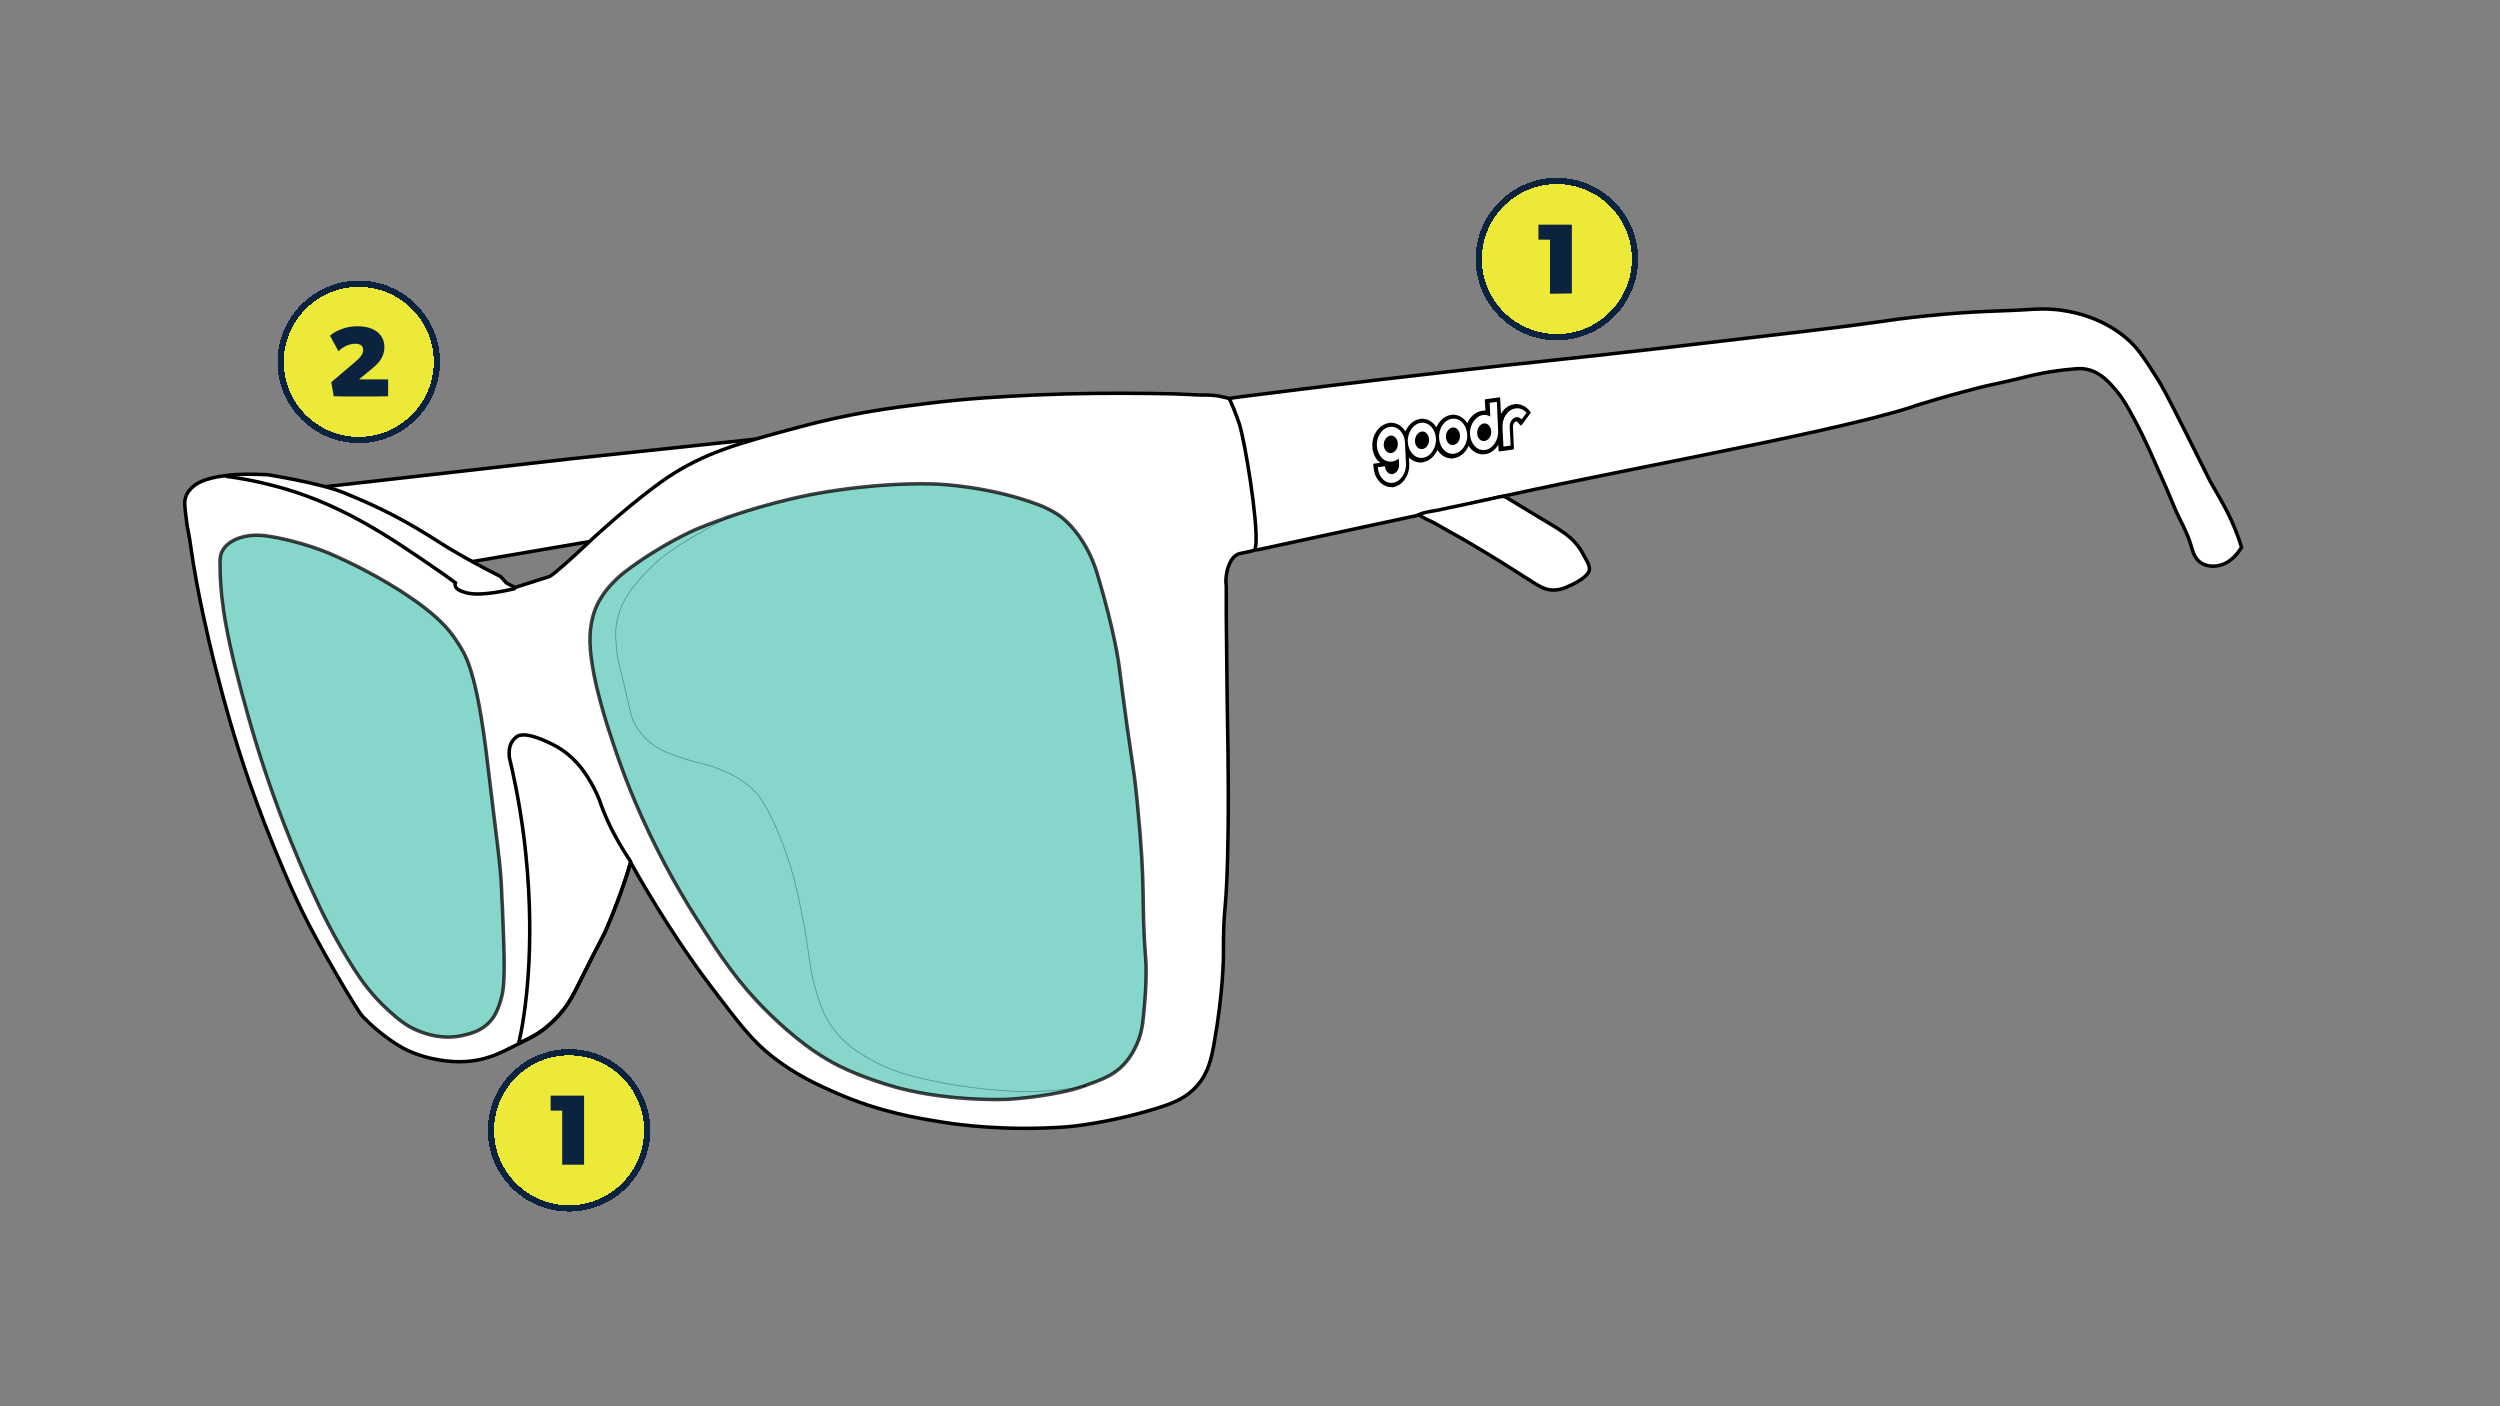
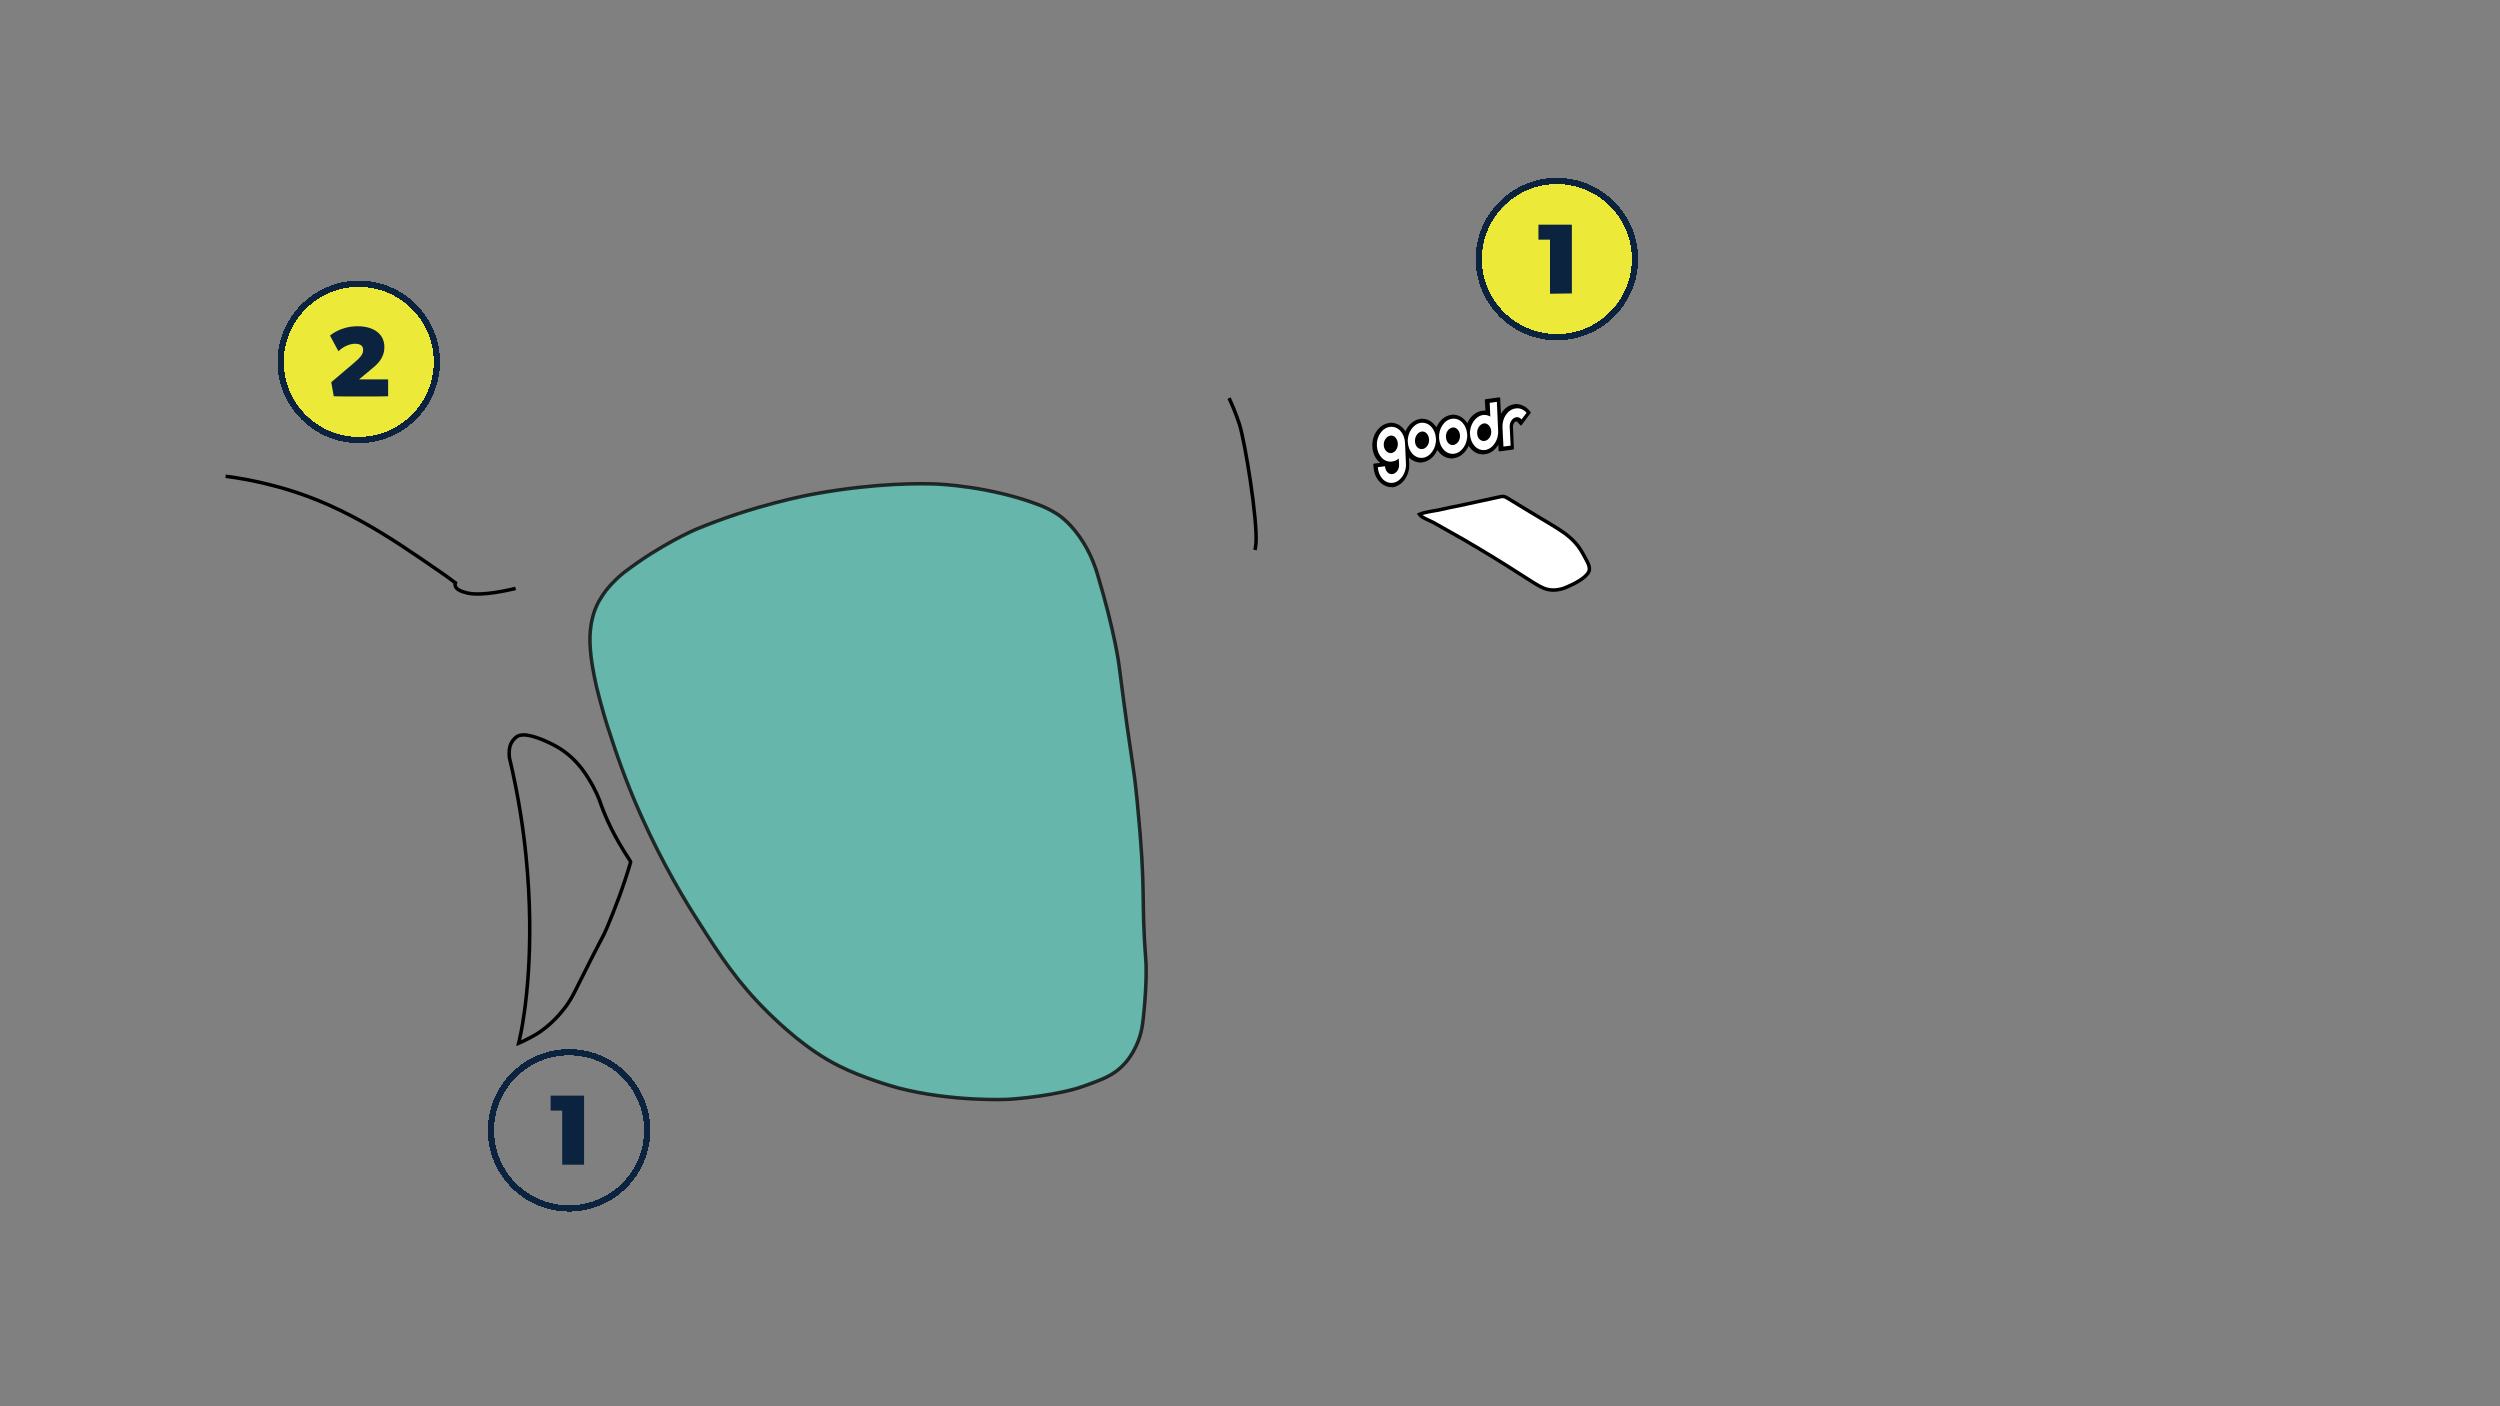
<svg xmlns="http://www.w3.org/2000/svg" xml:space="preserve" style="enable-background:new 0 0 800 450;" viewBox="0 0 800 450" y="0px" x="0px" id="Layer_1" version="1.1">
  <rect x="0" y="0" width="800" height="450" fill="#808080" stroke="none" />
  <style type="text/css">
	.st0{fill:#FFFFFF;stroke:#000000;stroke-width:1.125;stroke-miterlimit:10;}
	.st1{fill:none;stroke:#000000;stroke-width:1.125;stroke-miterlimit:10;}
	.st2{opacity:0.75;fill:#5FC8BA;stroke:#000000;stroke-width:1.125;stroke-miterlimit:10;enable-background:new    ;}
	.st3{fill:none;stroke:#000000;stroke-width:0.25;stroke-miterlimit:10;}
	.st4{fill:#EDE939;}
	.st5{fill:#0C2340;}
	.st6{fill:none;stroke:#0C2340;stroke-width:2;}
	.st7{stroke:#000000;stroke-width:0.506;stroke-linejoin:round;stroke-miterlimit:10;}
	.st8{fill:#FFFFFF;}
</style>
  <g id="Layer_1_00000052067662900891663200000002121395529150242218_">
-     <polygon points="211.2,168.7 243,140.4 181.9,146.9 104.4,155.7 98.9,159 151.2,179.7 189.2,173.2" class="st0" />
-     <path d="M615.3,129.1c1.2-0.4,6.5-2,14-4c2.5-0.7,4.2-1.1,6.7-1.7c3.4-0.8,5.1-1,14.3-3.3c0.1,0,5.7-1.4,13-2   c2-0.2,2.9-0.2,4,0c4.7,0.7,7.9,4.5,10,7c1.4,1.7,2.4,3.2,4,6c3.4,6,5.6,10.9,7,14c4.2,9.3,6.2,14,7,16c1.8,4.7,4.7,9.1,6,14   c0.3,1.1,0.9,3.6,3,5c2,1.3,4.3,1.1,5,1c4.9-0.6,7.6-5.3,8-6c-0.2-0.7-0.6-1.7-1-3c-2.8-7.8-5.9-12.5-9-18c-0.7-1.3,0.1,0.1-7-14   c-7.3-14.5-8.4-16.5-10-19c-4.2-6.6-6.3-9.9-10-13c-8.7-7.3-18.7-8.6-22-9c-3.9-0.4-6.7-0.2-10,0c-7.1,0.5-15.6,0.3-32,2   c-6.9,0.7-11.8,1.4-15.1,1.9c-12.5,1.8-31.8,4-70.3,8.5c-34.6,4-36.6,3.9-67.8,7.5c-28.3,3.2-51.3,6.1-66.3,8l-3.5,0.5   c-0.8-0.2-2-0.5-3.5-0.8c-2.1-0.3-3.8-0.3-4.3-0.3c-3.5,0.1-4.5-0.4-18-0.5c-11.5-0.1-22.1-0.1-36.3,0.5c-10.1,0.5-21,1-35.3,2.8   c-10.6,1.3-23.7,3-40.3,7.5c-19.3,5.2-30.1,8.1-42.3,16.3c0,0-11.2,7.5-27,22.5c-2.3,2.2-9.4,8.6-10.5,9l-11,3.5l-2.8-1.5l-1.8-2   c-2.7-1.4-6.9-3.5-11.8-6.3c-7.3-4.1-9.3-5.8-14.8-9c-9.6-5.7-17.2-8.9-23.5-11.5c-7.5-3.1-24-5.7-24.5-5.8   c-5.5-0.2-9.1-0.3-13.5,0.3c-7.2,0.9-9.5,2.8-10.3,3.5c-0.7,0.6-2,1.8-2.5,3.8c-0.3,1.1-0.2,1.9,0,4c0.4,3.1,0.5,4.6,0.8,5.8   c1,4.8,1,7.3,2.8,17c2.5,13.4,5.7,26.2,7,31c1.8,7,4.9,18.5,10,33.3c1,2.7,3.5,10,7.3,19.3c2,4.9,4.9,12.2,9.3,21.3   c5.1,10.7,17.9,32.4,19.5,34c1.2,1.2,3,3.1,5.8,5.3c1.8,1.4,4,3.1,7,4.8c1.3,0.7,5.4,2.8,11.3,3.8c2.9,0.5,9.2,1.5,16.3-0.8   c3-0.9,5.8-2.4,11-5c1.8-0.9,2.7-1.4,3.8-2c1.9-1.1,5.6-3.7,9-8c2.1-2.7,3.2-5,4.3-7c9.1-18.3,8-15.5,9.8-19.5   c2.5-5.9,5.2-12.9,7.5-20.8c1.1,2,2.8,4.9,4.8,8.3c10.2,17.2,19,28.9,21,31.5c8.8,11.6,13.2,17.4,19.8,22.5   c7.6,5.9,14.4,8.9,20.3,11.5c13.8,6,25.2,7.9,34,9.3c4.9,0.8,20,2.9,39.5,1.5c0,0,12.5-0.9,28.5-5.8c5.5-1.7,9.8-3.3,13.3-7.3   c3.6-4,4.6-8.6,5.5-13.5c3-16.7,3-28.3,3-28.3c-0.1-18.6,1.1-10.2,1.5-40.3c0.2-17.1-0.2-34.3-0.3-41c-0.1-7.8-0.2-16-0.3-28   c0-3.7,0-6.7,0-8.8c-0.1-0.8-0.2-1.9,0-3.3c0.1-0.9,0.8-5.7,3.8-7c0.1-0.1,1.8-0.4,4.5-1c0.3-0.1,0.6-0.3,0.9-0.3   c0.3-0.1,0.7,0,1-0.1c17-3.7,61.9-13.3,61.9-13.3c40.2-9.9,118.8-23.2,147.1-32.3C611.7,130.2,613.2,129.7,615.3,129.1z" class="st0" />
    <path d="M481.3,158.9c0.4,0.1,0.8,0.3,1.1,0.5c4.6,2.8,9.2,5.6,13.9,8.4c2.8,1.7,5.6,3.4,7.8,5.9   c1.3,1.4,2.2,3,3.1,4.7c0.7,1.3,1.9,3.2,1.2,4.6c-1.1,2.1-4.8,3.9-6.9,4.8c-2,0.9-4.2,1.3-6.3,0.8c-1.7-0.4-3.2-1.4-4.7-2.3   c-5.9-3.8-11.9-7.6-18-11.2c-3-1.8-6.1-3.6-9.2-5.3c-1.5-0.9-3.1-1.7-4.6-2.6c-1.1-0.6-3.9-1.6-4.5-2.6c1.9-0.8,4.2-1,6.2-1.4   c2.2-0.5,4.4-1,6.6-1.4c4.3-0.9,8.6-1.9,12.9-2.8C480.3,158.9,480.8,158.8,481.3,158.9z" class="st0" />
    <path d="M72.2,152.4c4.6,0.6,9.5,1.5,14.5,2.8c21.7,5.4,37.9,16.6,53,27c2.7,1.8,4.8,3.4,6,4.3c-0.1,0.2-0.1,0.6,0,1   c0.4,1.5,2.9,2,4,2.3c4.8,1,13.1-1,15.3-1.5" class="st1" />
    <path d="M201.8,275.9c-2.3,7.9-5,14.8-7.5,20.8c-1.7,4-0.7,1.2-9.8,19.5c-1,2-2.1,4.3-4.3,7c-3.4,4.3-7.1,6.9-9,8   c-1.1,0.6-2,1.1-3.8,2l-1.4,0.6c0.2-0.8,0.4-2.1,0.8-3.8c0.9-4.8,4.6-25.7,1.5-56.3c-0.8-8-2.3-18.7-5.3-31.3   c-0.1-0.8-0.1-1.7,0-2.6c0.2-1.6,0.9-2.8,2-3.8c0.9-0.8,2.1-0.9,3.3-0.8c1.9,0.2,3.7,0.9,5.5,1.6c2.5,1.1,5.7,2.5,9,5.5   c2.8,2.6,4.4,5,5.5,6.8c2.4,3.8,3.6,7,4,8.3c1.5,4.1,3.9,9.8,9.3,18L201.8,275.9z" class="st1" />
-     <path d="M70.4,179.7c0-0.7,0-2.1,0.8-3.5c0.3-0.5,1.2-2.2,4-3.5c4.1-1.9,8.2-1.4,9.5-1.3c11.5,1.6,21,5.8,21,5.8   c16,7,25.5,13.9,27.8,15.5c6.3,4.6,10.1,8.3,13,13c2.1,3.4,5.9,7.6,9.5,38.3c2.8,23.7,4.2,32.6,4.5,40.5c0,1,0.2,4.2,0.3,6.3   c0.4,10.9,0.5,12.7,0.5,14.3c0.2,9.5-0.3,12.3-1,14.8c-1.2,4.2-2.6,6-3.3,6.8c-2.7,3.1-6.2,4-8.3,4.5c-7,1.8-12.8-0.5-14.8-1.3   c-4-1.6-6.5-3.8-9.3-6.3c-5.7-5.1-9.1-10.1-11.3-13.5c-6.2-9.7-10.5-18.5-14-26.3c-5.1-11.3-8.5-20.3-10-24.3   c-6-16.1-9.4-28.4-12-38C71.1,198.4,70.4,188.6,70.4,179.7z" class="st2" />
-     <path d="M233.5,165.4c-2,1-5,2.5-8.5,4.5c-7.2,4.2-12.8,7.4-18.3,13.3c-3.7,3.9-8.5,9.3-9.5,17c-0.3,2-0.2,3.6,0,6.3   c0.3,4.3,0.9,5.7,3.3,16c1.4,6.2,1.7,7.8,3.3,10.3c0.5,0.8,2,3,4.5,5s4.9,3,7.8,4c8.5,3,9.2,2.3,14,4.3c3.2,1.3,7.8,3.2,11.8,7.5   c0.7,0.8,2.6,2.9,5.8,9.8c2.9,6.4,5,12.4,6.5,18.3c1.8,6.9,2.8,12.6,3.8,18.5c1.4,8.5,1.2,9.8,2.5,14.5c1.4,5.1,2.6,9.6,6,14.3   c3.8,5.2,8.3,7.9,12,10c5.1,2.9,10.7,5,20.5,7c16.3,3.3,28.7,3.4,31.8,3.3c6.8-0.2,12.5-1,16.8-1.8" class="st3" />
    <path d="M393.3,127.4c0.9,1.9,2.1,4.7,3.3,8.3c1.8,5.6,5.9,30.8,5.3,38.3c-0.1,1-0.2,1.5-0.3,2" class="st1" />
    <path d="M193.9,189c0.5-0.6,2.5-3.2,5.8-5.8c11.7-9,23-13.8,23-13.8c18.8-7.8,35.4-10.9,38.8-11.5   c19.1-3.4,33.4-3.2,38.3-3c0,0,17,0.6,33,6.8c1.5,0.6,3.5,1.5,5.8,3c0.9,0.6,4.5,3.2,8,8.8c2.8,4.5,4,8.4,4.5,10   c5.7,18.9,7,29.5,7,29.5c4.6,35.9,4.3,28.6,5.8,43.5c3,30.4,1.1,29.6,2.8,51.5c0,0,0.4,5.8-0.8,17.3c-0.3,3.1-0.8,6.5-2.8,10.3   c-0.7,1.4-2.1,3.9-4.8,6.3c-3,2.6-6.2,3.7-10.5,5.3c-1.9,0.7-3.3,1.1-4,1.3c-10,2.7-21.5,3.3-21.5,3.3s-17.5,0.8-34.6-3.6   c-0.7-0.2-1.4-0.4-1.4-0.4s-9.9-2.7-18-6.8c-10.2-5.1-18.9-13.5-22.3-16.8c-9.9-9.7-15.5-18.3-22.5-29.3c-4-6.2-11.2-18-18.3-33.8   c-5.1-11.4-8-20.1-10.5-27.8c-0.4-1.2-2.1-6.5-3.8-13.5c-2.3-10.1-2.4-15.5-1.8-19.5c0.2-1.4,0.7-4.4,2.5-7.8   C191.9,192.1,192.6,190.7,193.9,189z" class="st2" />
    <g id="Numbers">
      <g>
        <path d="M498.2,58.9L498.2,58.9c13.2,0,24,10.8,24,24l0,0c0,13.2-10.8,24-24,24l0,0     c-13.2,0-24-10.8-24-24l0,0C474.2,69.7,485,58.9,498.2,58.9z" class="st4" shape-rendering="crispEdges" />
        <path d="M503,93.9v-22h-10.7v4.8h3.7V94L503,93.9L503,93.9z" class="st5" />
        <path d="M498.2,57.9L498.2,57.9c13.8,0,25,11.2,25,25l0,0c0,13.8-11.2,25-25,25l0,0     c-13.8,0-25-11.2-25-25l0,0C473.2,69.1,484.4,57.9,498.2,57.9z" class="st6" shape-rendering="crispEdges" />
      </g>
      <g>
-         <path d="M182.1,337.7L182.1,337.7c13.2,0,24,10.8,24,24l0,0c0,13.2-10.8,24-24,24l0,0     c-13.2,0-24-10.8-24-24l0,0C158.1,348.5,168.8,337.7,182.1,337.7z" class="st4" shape-rendering="crispEdges" />
        <path d="M186.9,372.7v-22.1h-10.7v4.8h3.7v17.3L186.9,372.7L186.9,372.7z" class="st5" />
        <path d="M182.1,336.7L182.1,336.7c13.8,0,25,11.2,25,25l0,0c0,13.8-11.2,25-25,25l0,0     c-13.8,0-25-11.2-25-25l0,0C157.1,347.9,168.3,336.7,182.1,336.7z" class="st6" shape-rendering="crispEdges" />
      </g>
      <g>
        <path d="M114.8,91.8L114.8,91.8c13.2,0,24,10.8,24,24l0,0c0,13.3-10.8,24-24,24l0,0     c-13.2,0-24-10.8-24-24l0,0C90.8,102.6,101.6,91.8,114.8,91.8z" class="st4" shape-rendering="crispEdges" />
        <path d="M124.2,126.8v-5.4h-9.3l3.5-2.9c2.2-1.8,4.6-3.7,4.6-7.5s-3-6.6-8.6-6.6s-8.8,3-8.8,3l2.7,5     c1.6-1.6,3.7-2.4,5.3-2.4s2.6,0.6,2.6,1.9s-0.5,2.2-3,4.3l-7.2,6.1l0.8,4.5C106.8,126.9,124.2,126.9,124.2,126.8z" class="st5" />
        <path d="M114.8,90.8L114.8,90.8c13.8,0,25,11.2,25,25l0,0c0,13.8-11.2,25-25,25l0,0     c-13.8,0-25-11.2-25-25l0,0C89.8,102.1,101,90.8,114.8,90.8z" class="st6" shape-rendering="crispEdges" />
      </g>
    </g>
  </g>
  <g id="goodr_logo">
    <g id="goodr_logo_-_wht_00000173858972253835467380000003166188937202888102_">
      <path d="M444.6,155.6c-2.6-0.4-4.6-2.9-4.8-6l-0.1-1l2.7-0.3c-1.7-1-2.9-3-3-5.4c-0.2-3.6,2.1-6.9,5.2-7.3    c0.4-0.1,0.8-0.1,1.2,0c1.7,0.2,3.1,1.4,4,3c0.8-2.3,2.6-4,4.7-4.3c0.4-0.1,0.8-0.1,1.2,0c1.7,0.2,3.1,1.4,4,3    c0.8-2.3,2.6-4,4.7-4.3c0.4-0.1,0.8-0.1,1.2,0c1.7,0.2,3.1,1.4,4,3c0.8-2.3,2.6-4,4.7-4.3c0.4-0.1,0.8-0.1,1.2,0c0,0,0,0,0.1,0    l-0.2-3.7l4.4-0.6l0.3,6c0.9-2.1,2.6-3.6,4.6-3.8c0.4-0.1,0.8-0.1,1.2,0c1.2,0.2,2.3,0.8,3.1,1.7l0.6,0.7l-2.9,3.9l-0.9-1    c-0.2-0.2-0.3-0.3-0.5-0.3c-0.1,0-0.1,0-0.2,0c-0.6,0.1-1.2,0.9-1.2,2l0.3,7l-4.4,0.6l-0.1-2.9c-0.9,2.1-2.6,3.6-4.6,3.8    c-0.4,0.1-0.8,0.1-1.2,0c-1.7-0.2-3.1-1.4-4-3c-0.8,2.3-2.6,4-4.8,4.3c-0.4,0.1-0.8,0.1-1.2,0c-1.7-0.2-3.1-1.4-4-3    c-0.8,2.3-2.6,4-4.8,4.3c-0.4,0.1-0.8,0.1-1.2,0c-1.3-0.2-2.5-0.9-3.3-2l0.1,2.7c0.2,3.6-2.1,6.9-5.2,7.3    C445.4,155.6,445,155.6,444.6,155.6z" class="st7" />
      <path d="M455.2,143.7c1.2-0.2,2.2-1.5,2.1-3.1c-0.1-1.5-1.1-2.7-2.4-2.5c-1.2,0.2-2.2,1.6-2.1,3.1    C452.8,142.7,453.9,143.9,455.2,143.7 M454.7,135.3c2.5-0.3,4.6,1.9,4.8,5c0.2,3.1-1.8,5.9-4.2,6.2c-2.5,0.3-4.6-1.9-4.8-5    C450.3,138.4,452.3,135.6,454.7,135.3 M445.2,145c1.2-0.2,2.2-1.5,2.1-3.1c-0.1-1.5-1.1-2.7-2.4-2.5c-1.2,0.2-2.2,1.6-2.1,3.1    C442.9,144,444,145.1,445.2,145 M444.8,136.6c2.5-0.3,4.6,1.9,4.8,5l0.3,6.7c0.2,3.1-1.8,5.9-4.2,6.2c-2.5,0.3-4.6-1.9-4.8-5    l2.3-0.3c0.1,1.5,1.1,2.7,2.4,2.5c1.2-0.2,2.2-1.5,2.1-3.1l-0.1-1.9c-0.6,0.6-1.4,0.9-2.2,1c-2.5,0.3-4.6-1.9-4.8-5    C440.4,139.7,442.3,136.9,444.8,136.6 M465.1,142.4c1.2-0.2,2.2-1.5,2.1-3.1c-0.1-1.5-1.2-2.7-2.4-2.5c-1.2,0.2-2.2,1.5-2.1,3.1    C462.8,141.5,463.9,142.6,465.1,142.4 M464.7,134c2.5-0.3,4.6,1.9,4.8,5c0.2,3.1-1.8,5.9-4.2,6.2c-2.5,0.3-4.6-1.9-4.8-5    C460.3,137.1,462.2,134.3,464.7,134 M485,130.7c-2.5,0.3-4.4,3.1-4.2,6.2l0.3,6l2.3-0.3l-0.3-6c-0.1-1.5,0.9-2.9,2.1-3.1    c0.6-0.1,1.2,0.2,1.7,0.7l1.6-2.1C487.5,131,486.3,130.5,485,130.7 M475.1,141.1c1.2-0.2,2.2-1.5,2.1-3.1    c-0.1-1.5-1.2-2.7-2.4-2.5c-1.2,0.2-2.2,1.6-2.1,3.1C472.7,140.2,473.8,141.3,475.1,141.1 M476.7,128.9l2.3-0.3l0.4,9.2    c0.2,3.1-1.8,5.9-4.2,6.2c-2.5,0.3-4.6-1.9-4.8-5c-0.2-3.1,1.8-5.9,4.2-6.2c0.8-0.1,1.6,0.1,2.3,0.5L476.7,128.9z" class="st8" />
    </g>
  </g>
</svg>